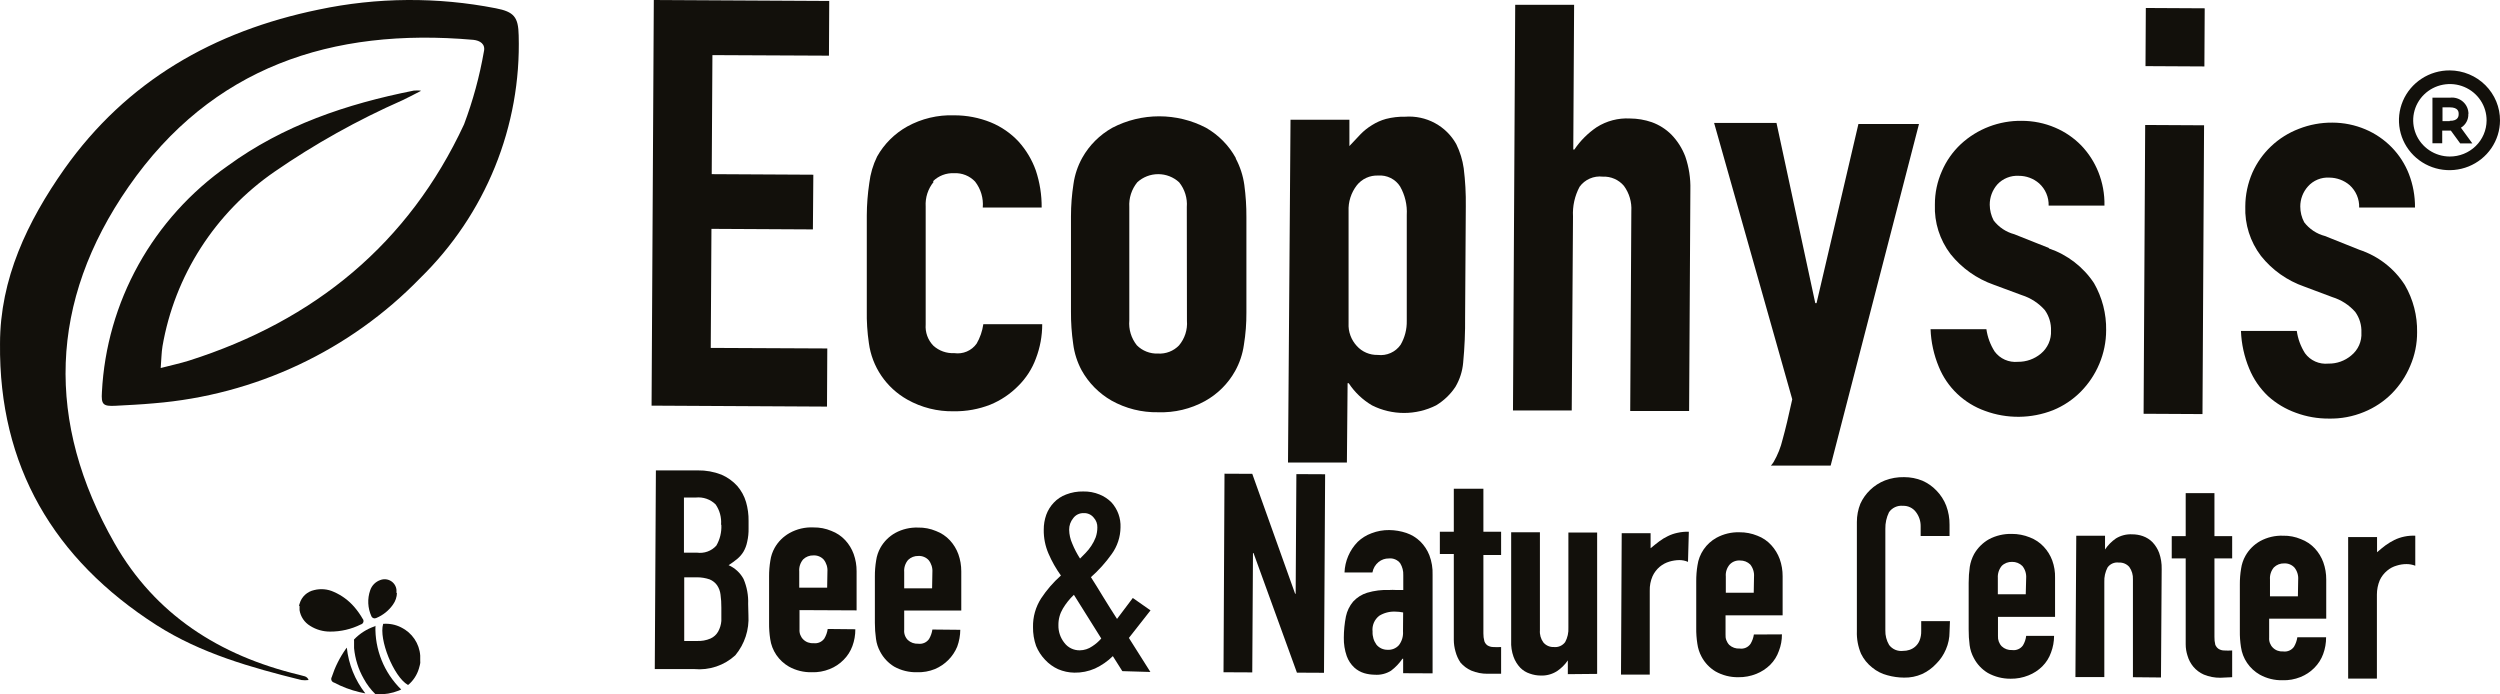
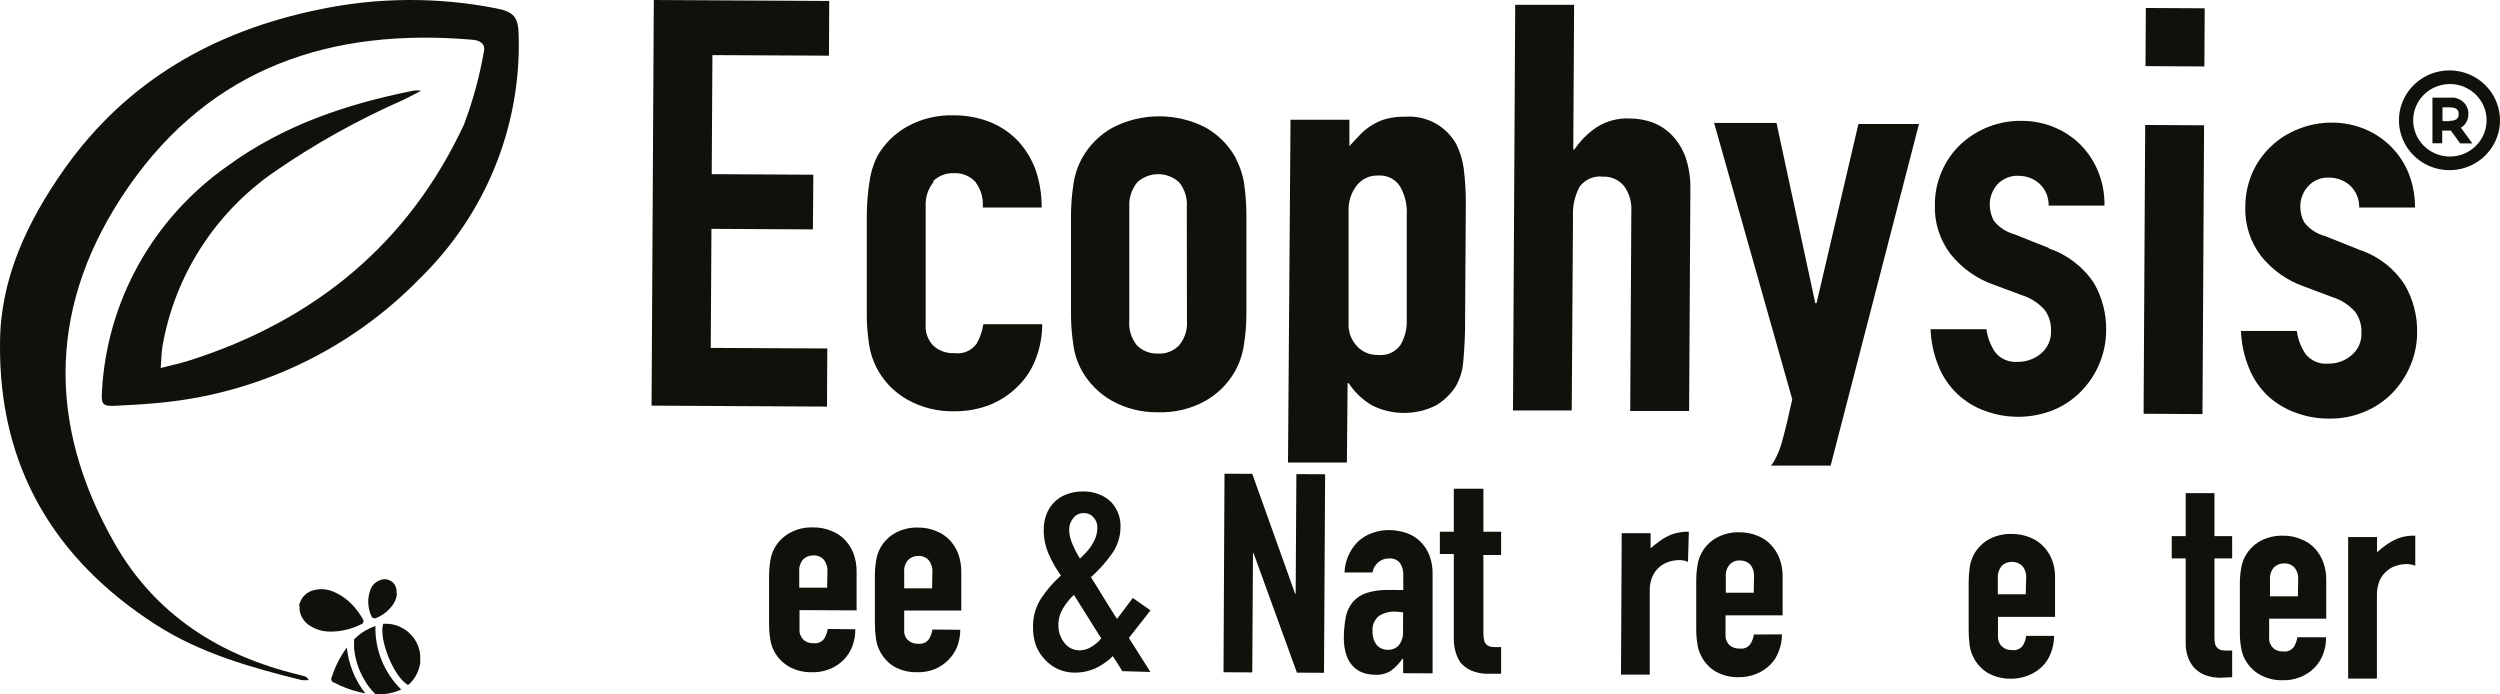
<svg xmlns="http://www.w3.org/2000/svg" width="180" height="50" viewBox="0 0 180 50" fill="none">
  <path d="M21.525 43.617L21.576 43.449C21.646 43.21 21.78 42.995 21.963 42.825C22.147 42.656 22.374 42.539 22.619 42.486C23.097 42.365 23.602 42.413 24.047 42.621C24.611 42.868 25.111 43.238 25.51 43.702C25.736 43.964 25.936 44.247 26.108 44.546C26.138 44.579 26.158 44.618 26.167 44.66C26.177 44.703 26.175 44.747 26.162 44.788C26.149 44.83 26.126 44.868 26.094 44.898C26.062 44.928 26.023 44.949 25.98 44.96C25.296 45.301 24.54 45.478 23.774 45.475C23.262 45.478 22.759 45.335 22.329 45.061C22.126 44.938 21.953 44.774 21.822 44.578C21.69 44.383 21.604 44.162 21.568 43.93V43.626" fill="#12100B" />
  <path d="M30.265 47.636C30.265 47.796 30.205 47.974 30.162 48.134C30.028 48.589 29.764 48.997 29.401 49.307H29.358C28.349 48.725 27.254 46.023 27.588 44.917C28.034 44.882 28.481 44.969 28.879 45.171C29.269 45.362 29.601 45.65 29.842 46.007C30.084 46.364 30.227 46.777 30.256 47.205C30.253 47.225 30.253 47.245 30.256 47.264V47.653" fill="#12100B" />
  <path d="M27.032 45.053C27.006 45.903 27.158 46.749 27.477 47.539C27.796 48.329 28.276 49.046 28.888 49.645L28.717 49.721C28.217 49.92 27.681 50.012 27.143 49.991C27.11 50.003 27.074 50.003 27.041 49.991C26.698 49.66 26.41 49.278 26.185 48.86C25.802 48.184 25.566 47.436 25.493 46.665C25.493 46.488 25.493 46.311 25.493 46.133C25.483 46.103 25.483 46.071 25.493 46.041C25.904 45.612 26.415 45.287 26.981 45.095" fill="#12100B" />
  <path d="M28.58 42.681C28.575 42.984 28.476 43.278 28.298 43.525C27.998 43.956 27.58 44.293 27.092 44.496C27.061 44.511 27.026 44.52 26.992 44.522C26.957 44.524 26.922 44.519 26.889 44.507C26.856 44.495 26.826 44.477 26.801 44.453C26.775 44.429 26.755 44.401 26.741 44.369C26.471 43.778 26.44 43.107 26.656 42.495C26.713 42.325 26.809 42.17 26.936 42.043C27.064 41.915 27.22 41.819 27.391 41.76C27.514 41.714 27.646 41.697 27.777 41.709C27.908 41.722 28.034 41.764 28.146 41.833C28.258 41.902 28.352 41.995 28.421 42.105C28.491 42.216 28.533 42.34 28.546 42.469C28.55 42.548 28.55 42.627 28.546 42.706" fill="#12100B" />
  <path d="M24.971 46.631C25.097 47.83 25.559 48.97 26.305 49.924L25.869 49.831C25.238 49.68 24.628 49.45 24.056 49.147C24.015 49.137 23.977 49.118 23.945 49.09C23.912 49.063 23.887 49.029 23.87 48.991C23.854 48.952 23.847 48.91 23.849 48.869C23.852 48.827 23.864 48.786 23.885 48.75C24.119 48.026 24.462 47.34 24.903 46.716L24.971 46.631Z" fill="#12100B" />
  <path d="M30.282 6.557C29.734 6.836 29.367 7.038 28.982 7.216C25.751 8.64 22.664 10.364 19.764 12.365C17.644 13.828 15.84 15.692 14.456 17.848C13.072 20.004 12.135 22.41 11.7 24.927C11.623 25.391 11.623 25.864 11.571 26.497C12.35 26.294 12.991 26.159 13.607 25.965C22.662 23.087 29.427 17.523 33.411 8.955C34.051 7.255 34.529 5.5 34.84 3.712C34.968 3.172 34.566 2.919 34.078 2.868C23.877 1.973 15.248 4.826 9.262 13.437C3.507 21.719 3.277 30.406 8.253 39.126C11.169 44.242 15.796 47.205 21.517 48.581L21.961 48.7C22.021 48.722 22.075 48.757 22.12 48.802C22.164 48.847 22.198 48.902 22.218 48.961C22.045 48.986 21.869 48.986 21.696 48.961C18.062 48.058 14.462 47.045 11.272 45.011C3.849 40.258 -0.084 33.529 0.001 24.75C0.001 20.081 1.968 15.953 4.636 12.163C9.117 5.839 15.368 2.252 22.945 0.69C27.147 -0.198 31.488 -0.229 35.703 0.597C37.003 0.85 37.319 1.222 37.345 2.547C37.439 5.786 36.857 9.009 35.636 12.017C34.416 15.024 32.581 17.752 30.247 20.03C25.189 25.243 18.372 28.448 11.084 29.038C10.169 29.123 9.245 29.165 8.33 29.215C7.415 29.266 7.279 29.123 7.338 28.228C7.502 25.014 8.402 21.879 9.971 19.058C11.539 16.237 13.736 13.805 16.394 11.943C20.396 9.022 24.946 7.486 29.794 6.523C29.962 6.508 30.131 6.508 30.299 6.523" fill="#12100B" />
  <path d="M176.382 8.72H175.86V7.728H176.382C177.025 7.728 177.025 8.085 177.025 8.204C177.025 8.323 177.025 8.71 176.382 8.7M177.729 8.214C177.732 8.046 177.698 7.88 177.63 7.726C177.562 7.572 177.461 7.434 177.334 7.322C177.207 7.21 177.057 7.127 176.895 7.077C176.733 7.027 176.561 7.012 176.392 7.034H175.136V10.317H175.84V9.405H176.463L177.136 10.327H178.01L177.186 9.196C177.357 9.093 177.497 8.947 177.59 8.772C177.684 8.598 177.728 8.402 177.719 8.204M176.382 11.27C175.859 11.268 175.348 11.113 174.915 10.824C174.481 10.535 174.144 10.126 173.946 9.648C173.748 9.169 173.698 8.644 173.803 8.138C173.908 7.632 174.162 7.168 174.534 6.805C174.906 6.442 175.379 6.196 175.893 6.099C176.407 6.001 176.938 6.056 177.42 6.257C177.902 6.458 178.313 6.795 178.6 7.227C178.888 7.658 179.039 8.164 179.035 8.68C179.03 9.371 178.748 10.031 178.251 10.516C177.753 11.001 177.082 11.272 176.382 11.27ZM176.382 5.069C175.663 5.065 174.958 5.272 174.358 5.664C173.758 6.055 173.288 6.613 173.009 7.268C172.73 7.923 172.654 8.644 172.791 9.342C172.927 10.039 173.27 10.681 173.776 11.186C174.282 11.691 174.928 12.036 175.633 12.179C176.338 12.321 177.07 12.254 177.736 11.986C178.402 11.718 178.973 11.261 179.376 10.672C179.779 10.084 179.996 9.391 180 8.68C180.003 8.209 179.911 7.741 179.731 7.305C179.55 6.868 179.285 6.471 178.949 6.135C178.613 5.8 178.213 5.533 177.773 5.35C177.333 5.167 176.86 5.072 176.382 5.069Z" fill="#12100B" />
  <path d="M46.913 29.206L59.544 29.275L59.565 25.089L51.174 25.049L51.224 16.478L58.529 16.517L58.56 12.579L51.244 12.539L51.294 3.968L59.685 4.008L59.705 0.069L47.074 0L46.913 29.206Z" fill="#12100B" />
  <path d="M67.172 13.055C67.37 12.857 67.609 12.703 67.872 12.602C68.135 12.501 68.417 12.456 68.699 12.47C68.98 12.456 69.26 12.503 69.521 12.608C69.781 12.712 70.015 12.872 70.207 13.075C70.62 13.607 70.817 14.272 70.759 14.94H75C75.007 14.034 74.865 13.132 74.578 12.271C74.306 11.508 73.886 10.804 73.342 10.198C72.782 9.596 72.096 9.122 71.332 8.809C70.496 8.472 69.602 8.3 68.699 8.303C67.52 8.262 66.353 8.54 65.323 9.107C64.411 9.616 63.66 10.365 63.152 11.27C62.858 11.869 62.668 12.513 62.59 13.174C62.474 13.946 62.413 14.725 62.409 15.505V22.36C62.394 23.144 62.445 23.927 62.559 24.702C62.671 25.544 62.978 26.35 63.458 27.055C63.937 27.761 64.576 28.348 65.323 28.769C66.343 29.345 67.504 29.637 68.679 29.612C69.576 29.625 70.468 29.463 71.302 29.136C72.058 28.826 72.741 28.367 73.312 27.787C73.88 27.227 74.316 26.549 74.588 25.803C74.888 25.017 75.041 24.183 75.04 23.343H70.799C70.73 23.835 70.566 24.31 70.317 24.741C70.14 24.991 69.895 25.188 69.611 25.309C69.328 25.43 69.015 25.47 68.709 25.426C68.434 25.44 68.16 25.4 67.901 25.308C67.642 25.216 67.404 25.074 67.202 24.89C67.006 24.688 66.855 24.448 66.76 24.185C66.665 23.921 66.627 23.641 66.649 23.362V14.871C66.61 14.229 66.814 13.596 67.222 13.095" fill="#12100B" />
  <path d="M85.46 23.095C85.511 23.738 85.305 24.375 84.888 24.871C84.693 25.072 84.457 25.228 84.195 25.329C83.933 25.43 83.651 25.474 83.37 25.456C83.089 25.467 82.809 25.42 82.548 25.317C82.286 25.215 82.049 25.059 81.853 24.861C81.447 24.352 81.253 23.71 81.31 23.065V14.911C81.27 14.266 81.474 13.629 81.883 13.125C82.292 12.748 82.831 12.539 83.39 12.539C83.95 12.539 84.488 12.748 84.898 13.125C85.304 13.63 85.501 14.268 85.45 14.911L85.46 23.095ZM88.978 11.379C88.478 10.469 87.734 9.714 86.827 9.196C85.789 8.656 84.634 8.374 83.461 8.374C82.287 8.374 81.132 8.656 80.094 9.196C79.183 9.706 78.431 10.454 77.924 11.359C77.598 11.944 77.384 12.583 77.291 13.244C77.171 14.015 77.11 14.795 77.11 15.575V22.43C77.104 23.213 77.158 23.996 77.271 24.771C77.355 25.43 77.56 26.069 77.874 26.656C78.376 27.564 79.119 28.318 80.024 28.839C81.049 29.414 82.212 29.705 83.39 29.682C84.566 29.722 85.73 29.444 86.757 28.878C87.67 28.372 88.422 27.622 88.927 26.716C89.253 26.131 89.467 25.492 89.56 24.831C89.686 24.06 89.746 23.28 89.741 22.5V15.645C89.746 14.865 89.695 14.086 89.591 13.313C89.499 12.651 89.292 12.01 88.978 11.418" fill="#12100B" />
  <path d="M97.097 15.208C97.068 14.537 97.278 13.877 97.69 13.343C97.871 13.113 98.105 12.929 98.372 12.807C98.639 12.684 98.933 12.627 99.227 12.639C99.538 12.616 99.848 12.677 100.126 12.815C100.404 12.953 100.639 13.163 100.805 13.422C101.161 14.047 101.329 14.76 101.287 15.476V23.105C101.3 23.706 101.148 24.299 100.845 24.821C100.665 25.081 100.416 25.287 100.126 25.416C99.835 25.546 99.514 25.594 99.197 25.555C98.914 25.562 98.632 25.509 98.371 25.397C98.111 25.286 97.879 25.12 97.69 24.91C97.487 24.691 97.331 24.434 97.229 24.155C97.127 23.876 97.082 23.58 97.097 23.283V15.208ZM97.027 27.589H97.107C97.535 28.241 98.109 28.788 98.785 29.186C99.499 29.546 100.29 29.733 101.091 29.733C101.893 29.733 102.684 29.546 103.398 29.186C103.959 28.848 104.436 28.391 104.794 27.847C105.105 27.318 105.293 26.729 105.347 26.121C105.453 25.016 105.5 23.907 105.488 22.797L105.538 14.861C105.551 13.943 105.501 13.024 105.387 12.113C105.302 11.514 105.122 10.931 104.855 10.387C104.499 9.741 103.961 9.21 103.307 8.858C102.653 8.506 101.91 8.348 101.167 8.403C100.703 8.393 100.24 8.447 99.79 8.562C99.435 8.66 99.096 8.811 98.785 9.008C98.479 9.193 98.199 9.416 97.951 9.673L97.157 10.516V8.621H92.917L92.736 33.303H96.977L97.027 27.589Z" fill="#12100B" />
  <path d="M113.256 15.585C113.216 14.845 113.379 14.108 113.728 13.452C113.913 13.193 114.166 12.988 114.46 12.859C114.753 12.73 115.077 12.681 115.396 12.718C115.685 12.705 115.974 12.758 116.239 12.874C116.504 12.989 116.738 13.163 116.923 13.383C117.308 13.909 117.496 14.55 117.456 15.198L117.376 29.593H121.616L121.707 13.64C121.727 12.839 121.605 12.039 121.345 11.279C121.124 10.688 120.782 10.148 120.34 9.692C119.943 9.296 119.463 8.991 118.933 8.799C118.426 8.623 117.893 8.533 117.356 8.531C116.512 8.486 115.675 8.705 114.964 9.156C114.329 9.586 113.783 10.132 113.356 10.764H113.276L113.336 0.347H109.095L108.935 29.553H113.165L113.256 15.585Z" fill="#12100B" />
  <path d="M138.167 8.928H133.806L130.791 21.825H130.7L127.907 8.849H123.415L129.042 28.749C128.781 29.953 128.55 30.915 128.349 31.636C128.213 32.21 127.993 32.762 127.696 33.273C127.64 33.362 127.576 33.445 127.505 33.521H131.806L131.866 33.293L138.167 8.928Z" fill="#12100B" />
  <path d="M147.522 17.857L145.03 16.865C144.436 16.707 143.912 16.358 143.543 15.873C143.36 15.523 143.264 15.136 143.261 14.742C143.258 14.207 143.45 13.689 143.804 13.284C143.998 13.072 144.238 12.906 144.506 12.798C144.774 12.69 145.063 12.642 145.351 12.659C145.892 12.657 146.414 12.851 146.818 13.204C147.042 13.406 147.219 13.654 147.336 13.929C147.454 14.205 147.511 14.502 147.502 14.802H151.521C151.538 13.974 151.388 13.151 151.079 12.381C150.795 11.67 150.376 11.02 149.843 10.466C149.309 9.921 148.67 9.486 147.964 9.187C147.209 8.865 146.395 8.7 145.572 8.7C143.944 8.676 142.369 9.277 141.181 10.377C140.601 10.92 140.139 11.575 139.825 12.302C139.481 13.07 139.306 13.902 139.312 14.742C139.263 16.018 139.661 17.272 140.437 18.293C141.247 19.307 142.33 20.074 143.563 20.506L145.572 21.25C146.215 21.454 146.788 21.828 147.23 22.331C147.536 22.764 147.691 23.282 147.673 23.809C147.688 24.122 147.63 24.435 147.503 24.722C147.375 25.01 147.182 25.264 146.939 25.466C146.478 25.849 145.894 26.057 145.291 26.051C144.97 26.082 144.646 26.03 144.352 25.9C144.057 25.769 143.803 25.565 143.613 25.307C143.302 24.819 143.1 24.271 143.02 23.7H139C139.034 24.63 139.235 25.547 139.593 26.408C139.889 27.139 140.339 27.8 140.912 28.347C141.485 28.894 142.17 29.316 142.92 29.583C144.504 30.169 146.252 30.151 147.823 29.533C148.579 29.223 149.263 28.764 149.833 28.184C150.394 27.61 150.841 26.937 151.15 26.2C151.474 25.433 151.642 24.61 151.642 23.779C151.663 22.592 151.361 21.42 150.768 20.387C149.998 19.22 148.855 18.34 147.522 17.887" fill="#12100B" />
  <path d="M154.499 0.575L154.476 4.761L158.716 4.784L158.739 0.598L154.499 0.575Z" fill="#12100B" />
  <path d="M154.453 8.998L154.339 29.791L158.579 29.814L158.693 9.021L154.453 8.998Z" fill="#12100B" />
  <path d="M173.126 20.486C172.364 19.312 171.219 18.43 169.881 17.986L167.399 16.994C166.8 16.839 166.273 16.49 165.901 16.002C165.716 15.653 165.62 15.265 165.62 14.871C165.618 14.338 165.814 13.822 166.173 13.422C166.363 13.208 166.6 13.039 166.867 12.929C167.133 12.819 167.422 12.77 167.71 12.788C168.25 12.79 168.77 12.984 169.177 13.333C169.401 13.537 169.578 13.786 169.696 14.063C169.814 14.341 169.87 14.64 169.86 14.94H173.88C173.887 14.113 173.737 13.292 173.438 12.52C173.159 11.807 172.74 11.156 172.203 10.606C171.666 10.056 171.024 9.617 170.313 9.315C169.561 8.995 168.75 8.83 167.931 8.829C167.105 8.822 166.286 8.974 165.519 9.276C164.779 9.558 164.102 9.982 163.528 10.524C162.953 11.065 162.493 11.713 162.173 12.43C161.838 13.202 161.663 14.032 161.661 14.871C161.615 16.147 162.012 17.4 162.786 18.422C163.592 19.439 164.677 20.207 165.911 20.635L167.921 21.389C168.563 21.588 169.137 21.959 169.579 22.46C169.888 22.891 170.043 23.411 170.021 23.938C170.041 24.252 169.984 24.566 169.857 24.854C169.729 25.142 169.534 25.396 169.288 25.595C168.83 25.983 168.243 26.192 167.64 26.18C167.318 26.212 166.994 26.161 166.7 26.03C166.405 25.899 166.15 25.695 165.962 25.436C165.651 24.948 165.449 24.4 165.369 23.829H161.349C161.383 24.759 161.584 25.676 161.942 26.537C162.248 27.285 162.71 27.962 163.299 28.521C163.882 29.048 164.565 29.456 165.308 29.722C166.063 30.001 166.864 30.142 167.67 30.138C168.542 30.157 169.408 29.995 170.212 29.662C170.967 29.355 171.651 28.899 172.222 28.323C172.783 27.749 173.23 27.076 173.538 26.339C173.869 25.574 174.037 24.75 174.031 23.918C174.053 22.733 173.751 21.565 173.157 20.535" fill="#12100B" />
-   <path d="M51.917 37.767C51.956 37.254 51.818 36.744 51.525 36.319C51.34 36.136 51.115 35.997 50.869 35.911C50.622 35.825 50.359 35.795 50.098 35.822H49.244V39.791H50.179C50.436 39.827 50.698 39.8 50.942 39.712C51.186 39.623 51.403 39.477 51.576 39.285C51.837 38.833 51.962 38.316 51.937 37.797M51.937 43.749C51.94 43.434 51.92 43.119 51.877 42.806C51.849 42.565 51.763 42.334 51.626 42.132C51.491 41.947 51.306 41.803 51.093 41.715C50.799 41.616 50.49 41.565 50.179 41.566H49.264V46.15H50.159C50.503 46.169 50.848 46.108 51.164 45.971C51.393 45.867 51.583 45.693 51.706 45.475C51.836 45.239 51.915 44.979 51.937 44.711C51.937 44.423 51.937 44.096 51.937 43.719M53.887 44.294C53.952 45.34 53.614 46.371 52.942 47.181C52.547 47.544 52.079 47.82 51.568 47.991C51.057 48.162 50.515 48.224 49.978 48.173H47.144L47.224 33.868H50.239C50.823 33.859 51.404 33.964 51.947 34.176C52.38 34.364 52.767 34.641 53.083 34.989C53.375 35.327 53.591 35.723 53.716 36.15C53.843 36.592 53.904 37.05 53.897 37.509V38.025C53.906 38.358 53.872 38.692 53.796 39.017C53.746 39.268 53.655 39.509 53.525 39.731C53.405 39.927 53.252 40.101 53.073 40.247C52.878 40.407 52.673 40.557 52.46 40.693C52.92 40.897 53.298 41.246 53.535 41.685C53.779 42.256 53.892 42.872 53.867 43.491L53.887 44.294Z" fill="#12100B" />
  <path d="M59.575 41.16C59.598 40.845 59.501 40.534 59.303 40.286C59.211 40.187 59.097 40.108 58.97 40.057C58.843 40.006 58.707 39.982 58.57 39.989C58.432 39.984 58.296 40.007 58.168 40.057C58.04 40.106 57.924 40.181 57.826 40.277C57.62 40.52 57.519 40.833 57.545 41.15V42.31H59.555L59.575 41.16ZM61.584 45.306C61.587 45.719 61.516 46.129 61.373 46.517C61.237 46.888 61.022 47.227 60.74 47.508C60.457 47.798 60.114 48.025 59.736 48.173C59.328 48.338 58.889 48.416 58.449 48.401C57.873 48.415 57.303 48.274 56.801 47.995C56.439 47.786 56.13 47.499 55.896 47.156C55.663 46.812 55.512 46.42 55.455 46.011C55.396 45.63 55.369 45.245 55.374 44.86V41.507C55.372 41.125 55.402 40.743 55.465 40.366C55.51 40.042 55.616 39.729 55.776 39.443C56.026 39 56.395 38.633 56.841 38.382C57.367 38.087 57.966 37.946 58.57 37.975C59.011 37.967 59.45 38.052 59.856 38.223C60.24 38.367 60.584 38.599 60.861 38.898C61.126 39.186 61.331 39.523 61.464 39.89C61.606 40.288 61.678 40.707 61.675 41.13V43.947L57.565 43.927V45.316C57.554 45.449 57.573 45.583 57.62 45.708C57.667 45.833 57.74 45.947 57.836 46.041C57.931 46.135 58.046 46.208 58.173 46.254C58.3 46.3 58.435 46.319 58.57 46.308C58.719 46.329 58.872 46.309 59.01 46.249C59.149 46.19 59.267 46.093 59.354 45.971C59.478 45.76 59.56 45.528 59.595 45.286L61.584 45.306Z" fill="#12100B" />
  <path d="M67.132 41.199C67.155 40.885 67.058 40.574 66.86 40.326C66.767 40.227 66.654 40.148 66.527 40.097C66.4 40.045 66.263 40.022 66.127 40.029C65.989 40.024 65.853 40.047 65.725 40.096C65.597 40.146 65.48 40.221 65.383 40.316C65.177 40.56 65.076 40.873 65.102 41.189V42.36H67.111L67.132 41.199ZM69.141 45.346C69.137 45.759 69.062 46.168 68.92 46.556C68.621 47.283 68.043 47.865 67.312 48.173C66.905 48.338 66.466 48.416 66.026 48.401C65.45 48.415 64.88 48.274 64.378 47.995C63.951 47.734 63.604 47.363 63.373 46.923C63.216 46.637 63.114 46.324 63.072 46.001C63.017 45.619 62.991 45.235 62.991 44.85V41.497C62.989 41.115 63.019 40.733 63.082 40.356C63.127 40.032 63.233 39.719 63.393 39.433C63.643 38.99 64.011 38.623 64.459 38.372C64.962 38.098 65.532 37.964 66.106 37.985C66.548 37.977 66.987 38.062 67.393 38.233C67.776 38.377 68.121 38.608 68.398 38.908C68.662 39.196 68.867 39.533 69.001 39.9C69.143 40.298 69.214 40.717 69.212 41.14V43.957H65.102V45.336C65.088 45.471 65.104 45.608 65.149 45.737C65.194 45.865 65.267 45.982 65.363 46.08C65.462 46.172 65.579 46.243 65.707 46.289C65.835 46.335 65.971 46.355 66.106 46.348C66.256 46.369 66.408 46.349 66.547 46.289C66.685 46.23 66.804 46.133 66.89 46.011C67.015 45.8 67.097 45.568 67.132 45.326L69.141 45.346Z" fill="#12100B" />
  <path d="M79.009 37.975C79.019 37.716 78.925 37.463 78.748 37.271C78.663 37.163 78.553 37.077 78.427 37.02C78.301 36.963 78.163 36.937 78.025 36.944C77.878 36.939 77.733 36.97 77.601 37.034C77.47 37.098 77.356 37.193 77.271 37.311C77.078 37.546 76.974 37.841 76.979 38.144C76.986 38.486 77.061 38.823 77.201 39.136C77.354 39.513 77.542 39.875 77.763 40.217L78.165 39.81C78.319 39.652 78.457 39.479 78.577 39.295C78.703 39.105 78.807 38.902 78.889 38.69C78.969 38.46 79.01 38.218 79.009 37.975ZM77.321 42.826C77.011 43.119 76.744 43.453 76.527 43.818C76.311 44.178 76.2 44.59 76.206 45.009C76.194 45.472 76.347 45.925 76.638 46.288C76.766 46.458 76.933 46.594 77.125 46.687C77.317 46.78 77.529 46.827 77.743 46.824C78.064 46.82 78.376 46.72 78.638 46.536C78.882 46.381 79.102 46.19 79.291 45.971L77.321 42.826ZM80.808 48.322L80.125 47.241C79.751 47.61 79.316 47.912 78.838 48.134C78.371 48.339 77.863 48.441 77.351 48.431C76.95 48.425 76.554 48.34 76.186 48.183C75.828 48.02 75.506 47.787 75.241 47.499C74.967 47.21 74.749 46.874 74.598 46.507C74.445 46.07 74.37 45.61 74.377 45.148C74.362 44.418 74.565 43.701 74.96 43.084C75.361 42.476 75.84 41.923 76.386 41.438C76.031 40.946 75.731 40.416 75.492 39.86C75.258 39.318 75.141 38.733 75.15 38.144C75.147 37.776 75.208 37.41 75.331 37.063C75.45 36.738 75.635 36.441 75.874 36.19C76.119 35.929 76.422 35.729 76.758 35.604C77.152 35.451 77.572 35.377 77.994 35.386C78.397 35.377 78.798 35.451 79.17 35.604C79.491 35.734 79.781 35.926 80.024 36.17C80.472 36.665 80.706 37.312 80.677 37.975C80.669 38.662 80.448 39.331 80.044 39.89C79.611 40.5 79.109 41.059 78.547 41.556C78.798 41.943 79.09 42.42 79.421 42.965C79.753 43.511 80.094 44.047 80.426 44.562L81.562 43.054L82.838 43.947L81.28 45.931L82.828 48.382L80.808 48.322Z" fill="#12100B" />
  <path d="M93.379 48.431L90.254 39.821H90.214L90.163 48.412L88.093 48.402L88.164 34.106L90.163 34.116L93.248 42.747H93.288L93.339 34.136L95.409 34.146L95.328 48.441L93.379 48.431Z" fill="#12100B" />
  <path d="M101.026 44.096C100.841 44.059 100.652 44.039 100.463 44.037C100.056 44.018 99.653 44.122 99.308 44.334C99.135 44.468 98.999 44.642 98.915 44.842C98.831 45.042 98.8 45.26 98.825 45.475C98.809 45.812 98.908 46.144 99.107 46.418C99.201 46.533 99.321 46.625 99.456 46.689C99.592 46.752 99.74 46.785 99.891 46.785C100.046 46.796 100.203 46.772 100.348 46.714C100.493 46.655 100.622 46.564 100.725 46.447C100.94 46.163 101.044 45.81 101.016 45.455L101.026 44.096ZM101.026 48.471V47.429H100.976C100.751 47.76 100.473 48.051 100.152 48.293C99.801 48.511 99.389 48.611 98.976 48.58C98.724 48.577 98.474 48.541 98.232 48.471C97.963 48.391 97.716 48.252 97.509 48.064C97.265 47.836 97.079 47.554 96.966 47.241C96.817 46.814 96.746 46.364 96.755 45.912C96.757 45.399 96.808 44.888 96.906 44.384C96.989 43.99 97.168 43.622 97.428 43.312C97.701 43.017 98.047 42.798 98.433 42.678C98.954 42.524 99.498 42.457 100.041 42.479C100.192 42.469 100.343 42.469 100.493 42.479H101.036V41.418C101.05 41.115 100.973 40.815 100.815 40.555C100.721 40.433 100.597 40.337 100.454 40.276C100.311 40.215 100.155 40.191 100.001 40.208C99.73 40.203 99.466 40.294 99.257 40.465C99.023 40.656 98.866 40.924 98.815 41.219H96.805C96.836 40.396 97.172 39.612 97.75 39.017C98.037 38.742 98.379 38.529 98.755 38.392C99.162 38.236 99.595 38.158 100.031 38.164C100.448 38.17 100.862 38.24 101.257 38.372C101.635 38.5 101.978 38.71 102.262 38.987C102.547 39.27 102.77 39.607 102.915 39.979C103.085 40.429 103.164 40.908 103.146 41.388V48.481L101.026 48.471Z" fill="#12100B" />
  <path d="M107.106 48.511C106.702 48.515 106.302 48.437 105.93 48.282C105.632 48.149 105.368 47.953 105.156 47.707C104.991 47.461 104.868 47.19 104.794 46.904C104.716 46.632 104.676 46.352 104.674 46.07V39.89H103.669V38.283H104.674V35.188H106.804V38.283H108.08V39.959H106.804V45.604C106.801 45.795 106.825 45.985 106.875 46.169C106.916 46.289 106.993 46.392 107.096 46.467C107.216 46.541 107.355 46.583 107.498 46.586C107.692 46.598 107.886 46.598 108.08 46.586V48.511H107.106Z" fill="#12100B" />
-   <path d="M112.884 48.54V47.548C112.674 47.859 112.405 48.125 112.09 48.332C111.742 48.55 111.335 48.657 110.924 48.639C110.66 48.637 110.398 48.59 110.15 48.501C109.887 48.417 109.649 48.27 109.457 48.074C109.244 47.848 109.08 47.581 108.975 47.29C108.843 46.921 108.785 46.53 108.804 46.139V38.322H110.874V45.376C110.848 45.69 110.937 46.003 111.125 46.259C111.217 46.367 111.332 46.453 111.463 46.51C111.594 46.566 111.736 46.593 111.879 46.586C112.034 46.603 112.192 46.579 112.335 46.516C112.478 46.453 112.601 46.354 112.693 46.229C112.865 45.909 112.945 45.549 112.924 45.187V38.342H114.994V48.52L112.884 48.54Z" fill="#12100B" />
  <path d="M121.536 40.455C121.337 40.368 121.121 40.324 120.903 40.326C120.664 40.331 120.428 40.368 120.199 40.435C119.945 40.51 119.709 40.635 119.506 40.802C119.283 40.99 119.105 41.224 118.983 41.487C118.841 41.816 118.772 42.171 118.782 42.529V48.57H116.712L116.763 38.392H118.843V39.473C119.064 39.285 119.275 39.126 119.466 38.977C119.66 38.831 119.869 38.705 120.089 38.6C120.309 38.491 120.542 38.411 120.782 38.362C121.049 38.303 121.323 38.276 121.596 38.283L121.536 40.455Z" fill="#12100B" />
  <path d="M126.289 41.527C126.314 41.209 126.217 40.894 126.018 40.644C125.921 40.55 125.807 40.475 125.681 40.426C125.555 40.377 125.42 40.353 125.284 40.356C125.146 40.346 125.008 40.366 124.879 40.416C124.75 40.465 124.634 40.544 124.54 40.644C124.438 40.762 124.36 40.899 124.312 41.047C124.263 41.196 124.245 41.352 124.259 41.507V42.678H126.269L126.289 41.527ZM128.299 45.674C128.303 46.084 128.228 46.491 128.078 46.874C127.948 47.246 127.735 47.586 127.455 47.866C127.168 48.149 126.826 48.371 126.45 48.521C126.041 48.684 125.604 48.765 125.163 48.759C124.586 48.769 124.017 48.625 123.515 48.342C123.089 48.085 122.742 47.718 122.511 47.281C122.355 46.99 122.253 46.674 122.209 46.348C122.15 45.971 122.123 45.589 122.129 45.207V41.854C122.126 41.469 122.156 41.084 122.219 40.703C122.276 40.291 122.43 39.897 122.667 39.553C122.904 39.209 123.218 38.924 123.586 38.719C124.093 38.444 124.665 38.306 125.244 38.323C125.685 38.319 126.122 38.404 126.53 38.571C126.916 38.715 127.261 38.95 127.535 39.255C127.799 39.544 128.003 39.881 128.138 40.247C128.281 40.648 128.353 41.072 128.349 41.497V44.304H124.239V45.684C124.229 45.821 124.247 45.959 124.294 46.089C124.341 46.218 124.414 46.337 124.51 46.437C124.61 46.528 124.728 46.597 124.855 46.641C124.983 46.686 125.119 46.704 125.254 46.695C125.403 46.718 125.556 46.698 125.695 46.638C125.834 46.578 125.952 46.481 126.038 46.358C126.162 46.151 126.244 45.922 126.279 45.684L128.299 45.674Z" fill="#12100B" />
-   <path d="M140.367 45.495C140.368 45.928 140.279 46.357 140.106 46.755C139.941 47.149 139.698 47.506 139.392 47.806C139.108 48.11 138.767 48.356 138.387 48.531C137.98 48.71 137.537 48.798 137.091 48.788C136.687 48.785 136.285 48.729 135.895 48.62C135.493 48.518 135.118 48.328 134.8 48.064C134.46 47.798 134.185 47.459 133.996 47.072C133.778 46.558 133.675 46.003 133.695 45.445V37.578C133.694 37.13 133.78 36.686 133.946 36.269C134.115 35.898 134.354 35.561 134.649 35.277C134.955 34.982 135.317 34.749 135.714 34.592C136.153 34.425 136.621 34.344 137.091 34.354C137.546 34.352 137.997 34.44 138.418 34.612C138.796 34.78 139.138 35.019 139.422 35.317C139.728 35.63 139.968 36.001 140.126 36.408C140.291 36.849 140.372 37.316 140.367 37.787V38.59H138.287V37.916C138.297 37.537 138.177 37.166 137.945 36.864C137.838 36.721 137.697 36.605 137.534 36.527C137.371 36.449 137.192 36.412 137.011 36.418C136.816 36.399 136.62 36.432 136.443 36.514C136.266 36.596 136.115 36.724 136.006 36.884C135.826 37.255 135.736 37.663 135.745 38.075V45.386C135.734 45.754 135.828 46.118 136.016 46.437C136.13 46.59 136.283 46.71 136.46 46.785C136.637 46.86 136.83 46.887 137.021 46.864C137.174 46.865 137.327 46.842 137.473 46.794C137.624 46.746 137.764 46.669 137.885 46.566C138.026 46.445 138.137 46.292 138.207 46.12C138.294 45.899 138.335 45.663 138.327 45.425V44.721H140.397L140.367 45.495Z" fill="#12100B" />
  <path d="M145.884 41.626C145.907 41.312 145.811 41 145.613 40.753C145.516 40.656 145.4 40.579 145.272 40.528C145.144 40.477 145.007 40.452 144.869 40.455C144.732 40.451 144.595 40.474 144.467 40.523C144.339 40.573 144.223 40.647 144.126 40.743C143.924 40.989 143.824 41.3 143.844 41.616V42.787H145.854L145.884 41.626ZM147.894 45.783C147.893 46.193 147.819 46.599 147.673 46.983C147.543 47.355 147.33 47.695 147.05 47.975C146.764 48.26 146.422 48.482 146.045 48.63C145.64 48.793 145.206 48.874 144.769 48.868C144.192 48.874 143.623 48.73 143.121 48.451C142.692 48.192 142.345 47.821 142.116 47.38C141.959 47.093 141.857 46.78 141.814 46.457C141.764 46.079 141.741 45.698 141.744 45.316V41.963C141.743 41.578 141.77 41.194 141.824 40.812C141.875 40.49 141.98 40.178 142.136 39.89C142.389 39.448 142.756 39.082 143.201 38.828C143.707 38.56 144.275 38.427 144.849 38.441C145.293 38.439 145.734 38.524 146.145 38.69C146.528 38.835 146.872 39.066 147.15 39.364C147.419 39.652 147.627 39.989 147.763 40.356C147.908 40.757 147.976 41.181 147.964 41.606V44.414H143.854V45.792C143.845 45.928 143.865 46.064 143.912 46.192C143.958 46.32 144.031 46.438 144.126 46.536C144.225 46.629 144.342 46.7 144.47 46.746C144.597 46.792 144.733 46.812 144.869 46.804C145.019 46.825 145.171 46.805 145.31 46.745C145.448 46.686 145.567 46.59 145.653 46.467C145.779 46.258 145.858 46.025 145.884 45.783H147.894Z" fill="#12100B" />
-   <path d="M153.571 48.759V41.715C153.587 41.397 153.495 41.083 153.31 40.822C153.218 40.715 153.102 40.631 152.971 40.576C152.84 40.521 152.698 40.496 152.556 40.505C152.4 40.484 152.242 40.506 152.098 40.569C151.954 40.632 151.831 40.734 151.742 40.862C151.575 41.184 151.495 41.543 151.511 41.904V48.749H149.431L149.491 38.571H151.562V39.563C151.77 39.252 152.036 38.983 152.345 38.769C152.697 38.553 153.107 38.449 153.521 38.471C153.781 38.471 154.04 38.514 154.285 38.6C154.547 38.692 154.784 38.841 154.978 39.037C155.189 39.261 155.353 39.524 155.46 39.811C155.59 40.184 155.651 40.577 155.641 40.971L155.591 48.779L153.571 48.759Z" fill="#12100B" />
  <path d="M159.862 48.798C159.455 48.802 159.052 48.724 158.676 48.57C158.38 48.44 158.118 48.243 157.913 47.995C157.723 47.764 157.583 47.497 157.501 47.211C157.414 46.945 157.37 46.667 157.37 46.388V40.207H156.365V38.6H157.37V35.505H159.44V38.6H160.716V40.207H159.44V45.852C159.435 46.042 159.455 46.232 159.5 46.417C159.545 46.537 159.626 46.641 159.732 46.715C159.849 46.79 159.984 46.831 160.123 46.834C160.321 46.846 160.519 46.846 160.716 46.834V48.758L159.862 48.798Z" fill="#12100B" />
  <path d="M165.469 41.735C165.493 41.421 165.396 41.109 165.198 40.862C165.105 40.762 164.991 40.684 164.865 40.633C164.738 40.581 164.601 40.558 164.464 40.564C164.327 40.56 164.19 40.583 164.062 40.632C163.934 40.682 163.818 40.757 163.721 40.852C163.515 41.096 163.414 41.409 163.439 41.725V42.935H165.449L165.469 41.735ZM167.479 45.882C167.482 46.294 167.41 46.704 167.268 47.092C167.132 47.464 166.916 47.802 166.635 48.084C166.351 48.373 166.009 48.6 165.63 48.749C165.222 48.913 164.784 48.991 164.344 48.977C163.767 48.99 163.198 48.85 162.696 48.57C162.334 48.362 162.024 48.075 161.791 47.731C161.558 47.388 161.407 46.996 161.349 46.586C161.29 46.205 161.263 45.821 161.269 45.435V42.082C161.266 41.7 161.296 41.319 161.359 40.941C161.405 40.618 161.511 40.305 161.671 40.019C161.921 39.575 162.289 39.208 162.736 38.957C163.24 38.683 163.809 38.55 164.384 38.571C164.826 38.562 165.264 38.647 165.67 38.819C166.054 38.963 166.398 39.194 166.675 39.493C166.94 39.782 167.145 40.119 167.278 40.485C167.42 40.883 167.492 41.303 167.489 41.725V44.542H163.379V45.911C163.368 46.044 163.387 46.178 163.434 46.303C163.481 46.428 163.554 46.542 163.65 46.636C163.745 46.73 163.86 46.803 163.987 46.849C164.114 46.895 164.249 46.914 164.384 46.904C164.533 46.925 164.686 46.904 164.824 46.845C164.963 46.785 165.082 46.689 165.168 46.566C165.292 46.356 165.374 46.123 165.409 45.882H167.479Z" fill="#12100B" />
  <path d="M173.9 40.733C173.699 40.654 173.484 40.613 173.267 40.614C173.028 40.614 172.791 40.651 172.564 40.723C172.308 40.794 172.071 40.919 171.871 41.09C171.649 41.275 171.471 41.505 171.348 41.765C171.208 42.095 171.137 42.449 171.137 42.806V48.858H169.067V38.67H171.147V39.761C171.368 39.572 171.569 39.404 171.77 39.255C171.968 39.114 172.176 38.988 172.393 38.878C172.862 38.653 173.38 38.547 173.9 38.571V40.733Z" fill="#12100B" />
</svg>